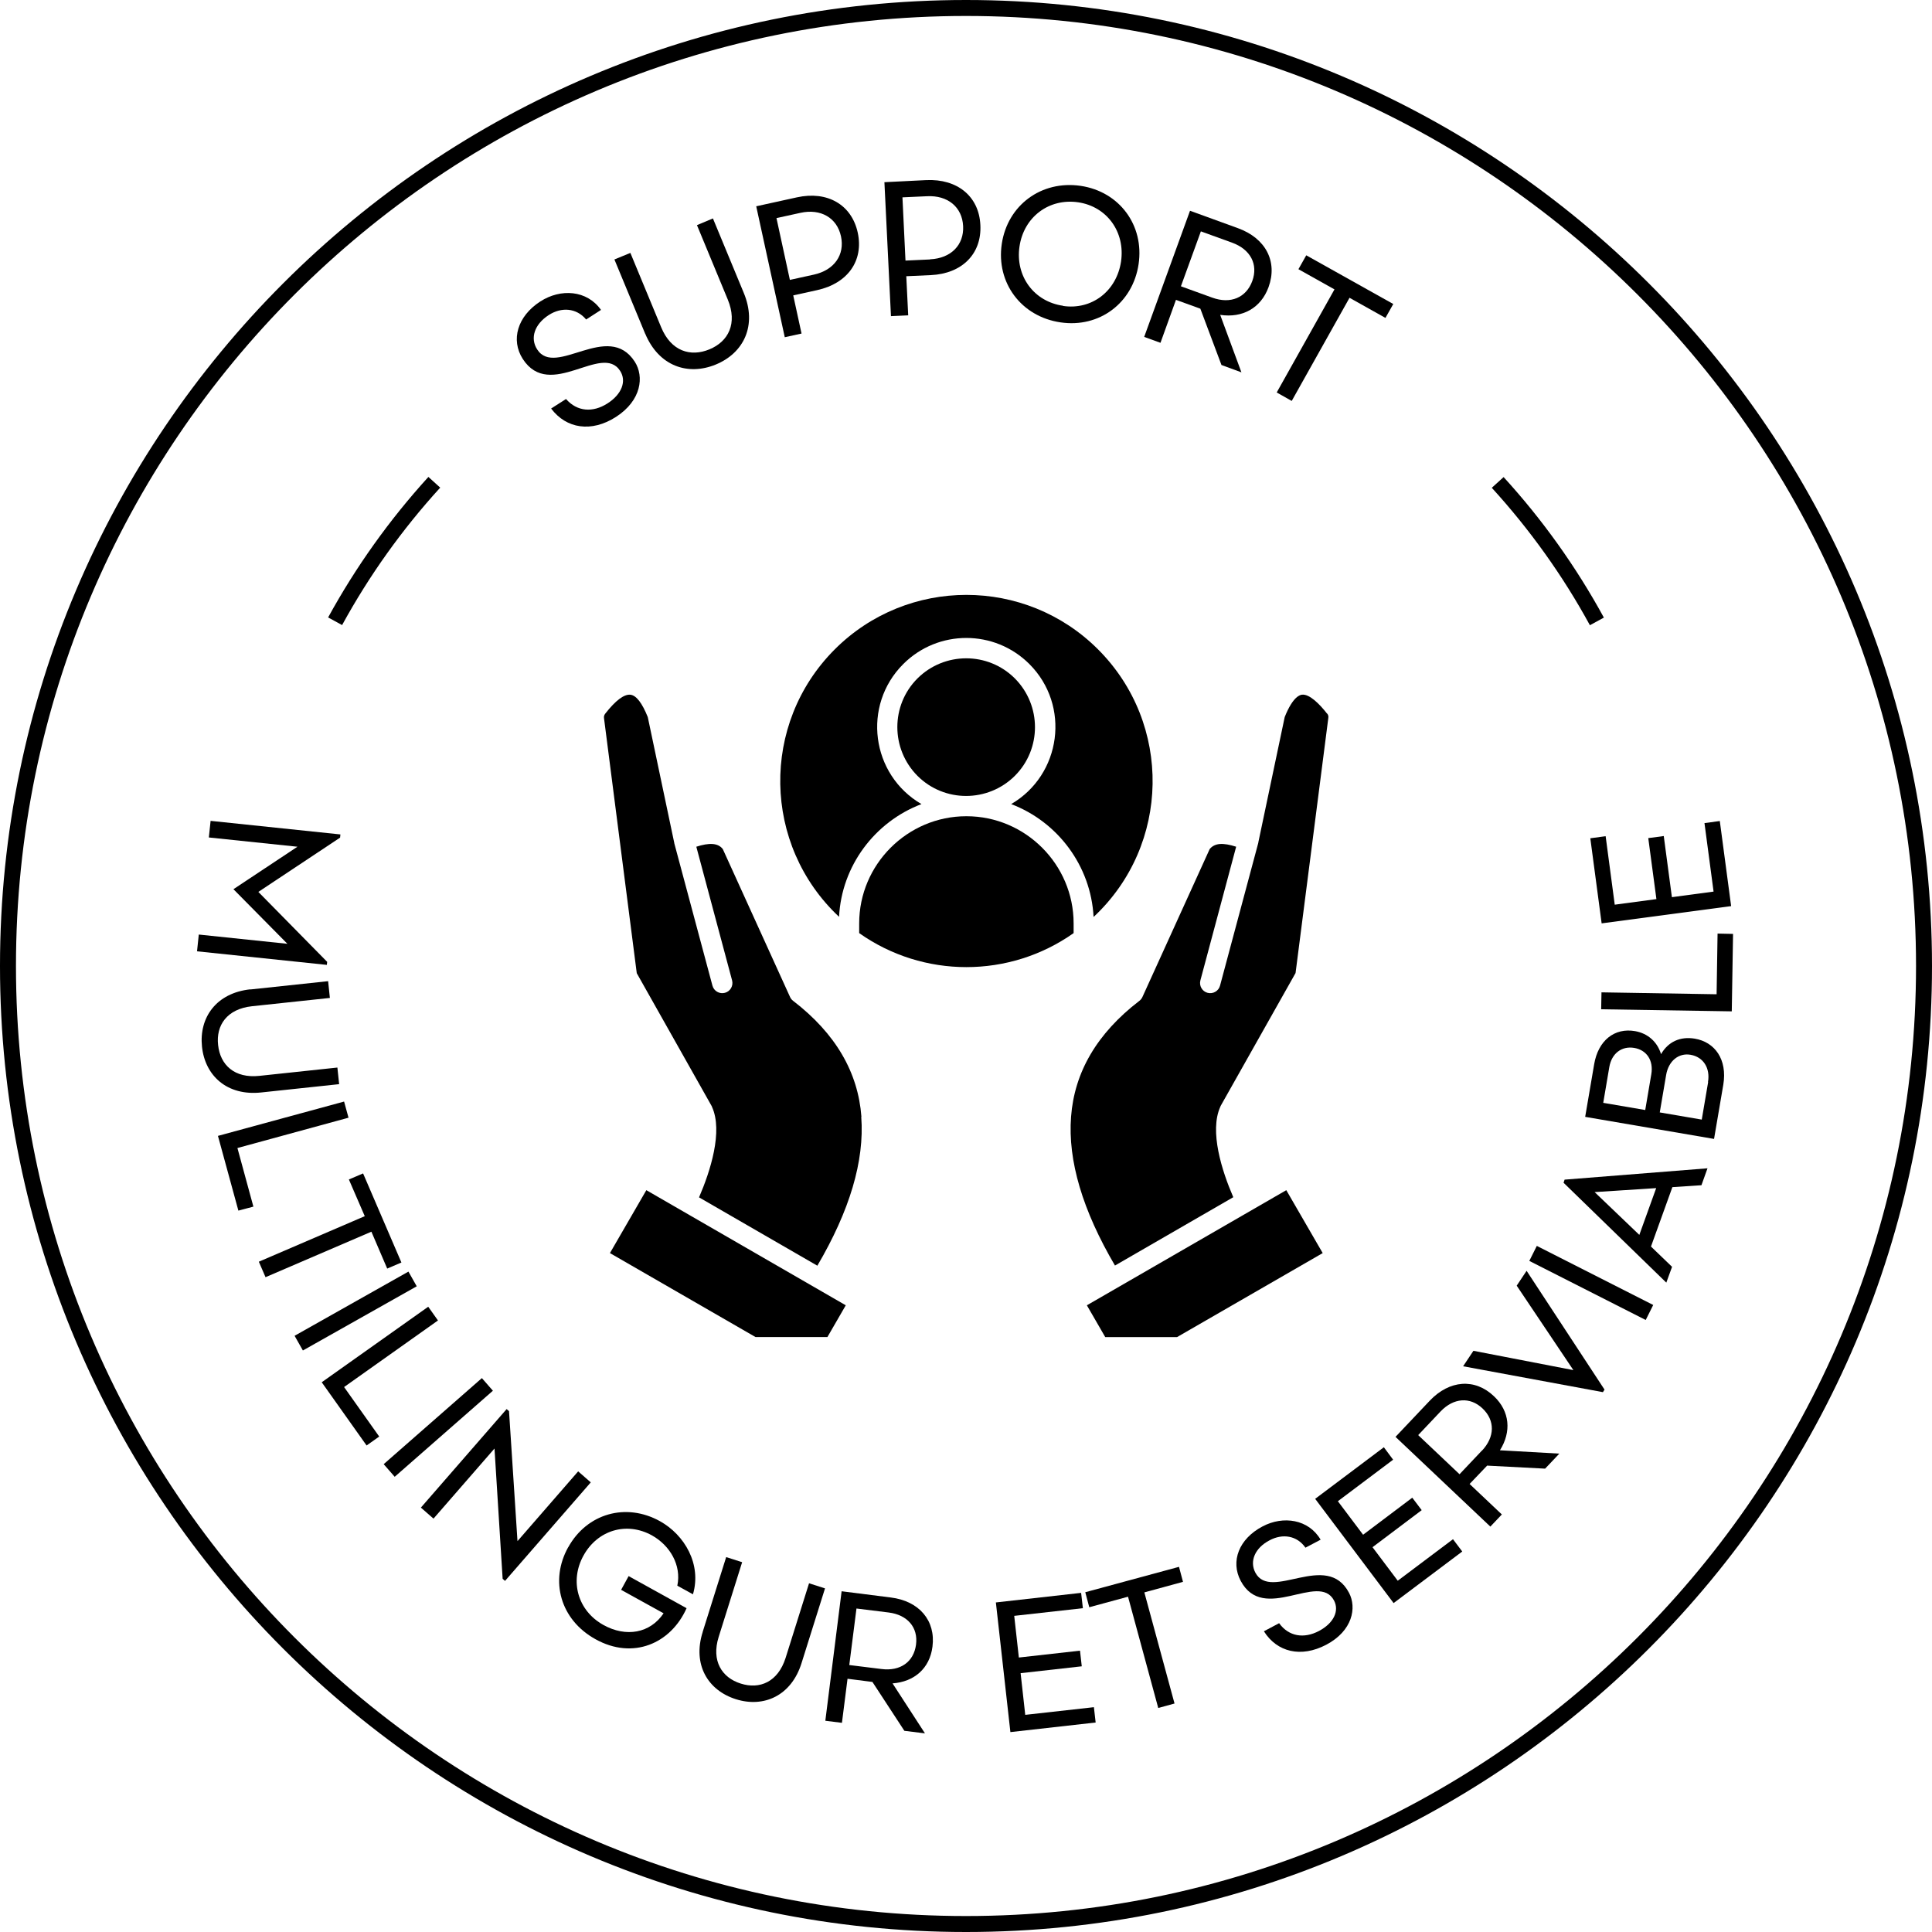
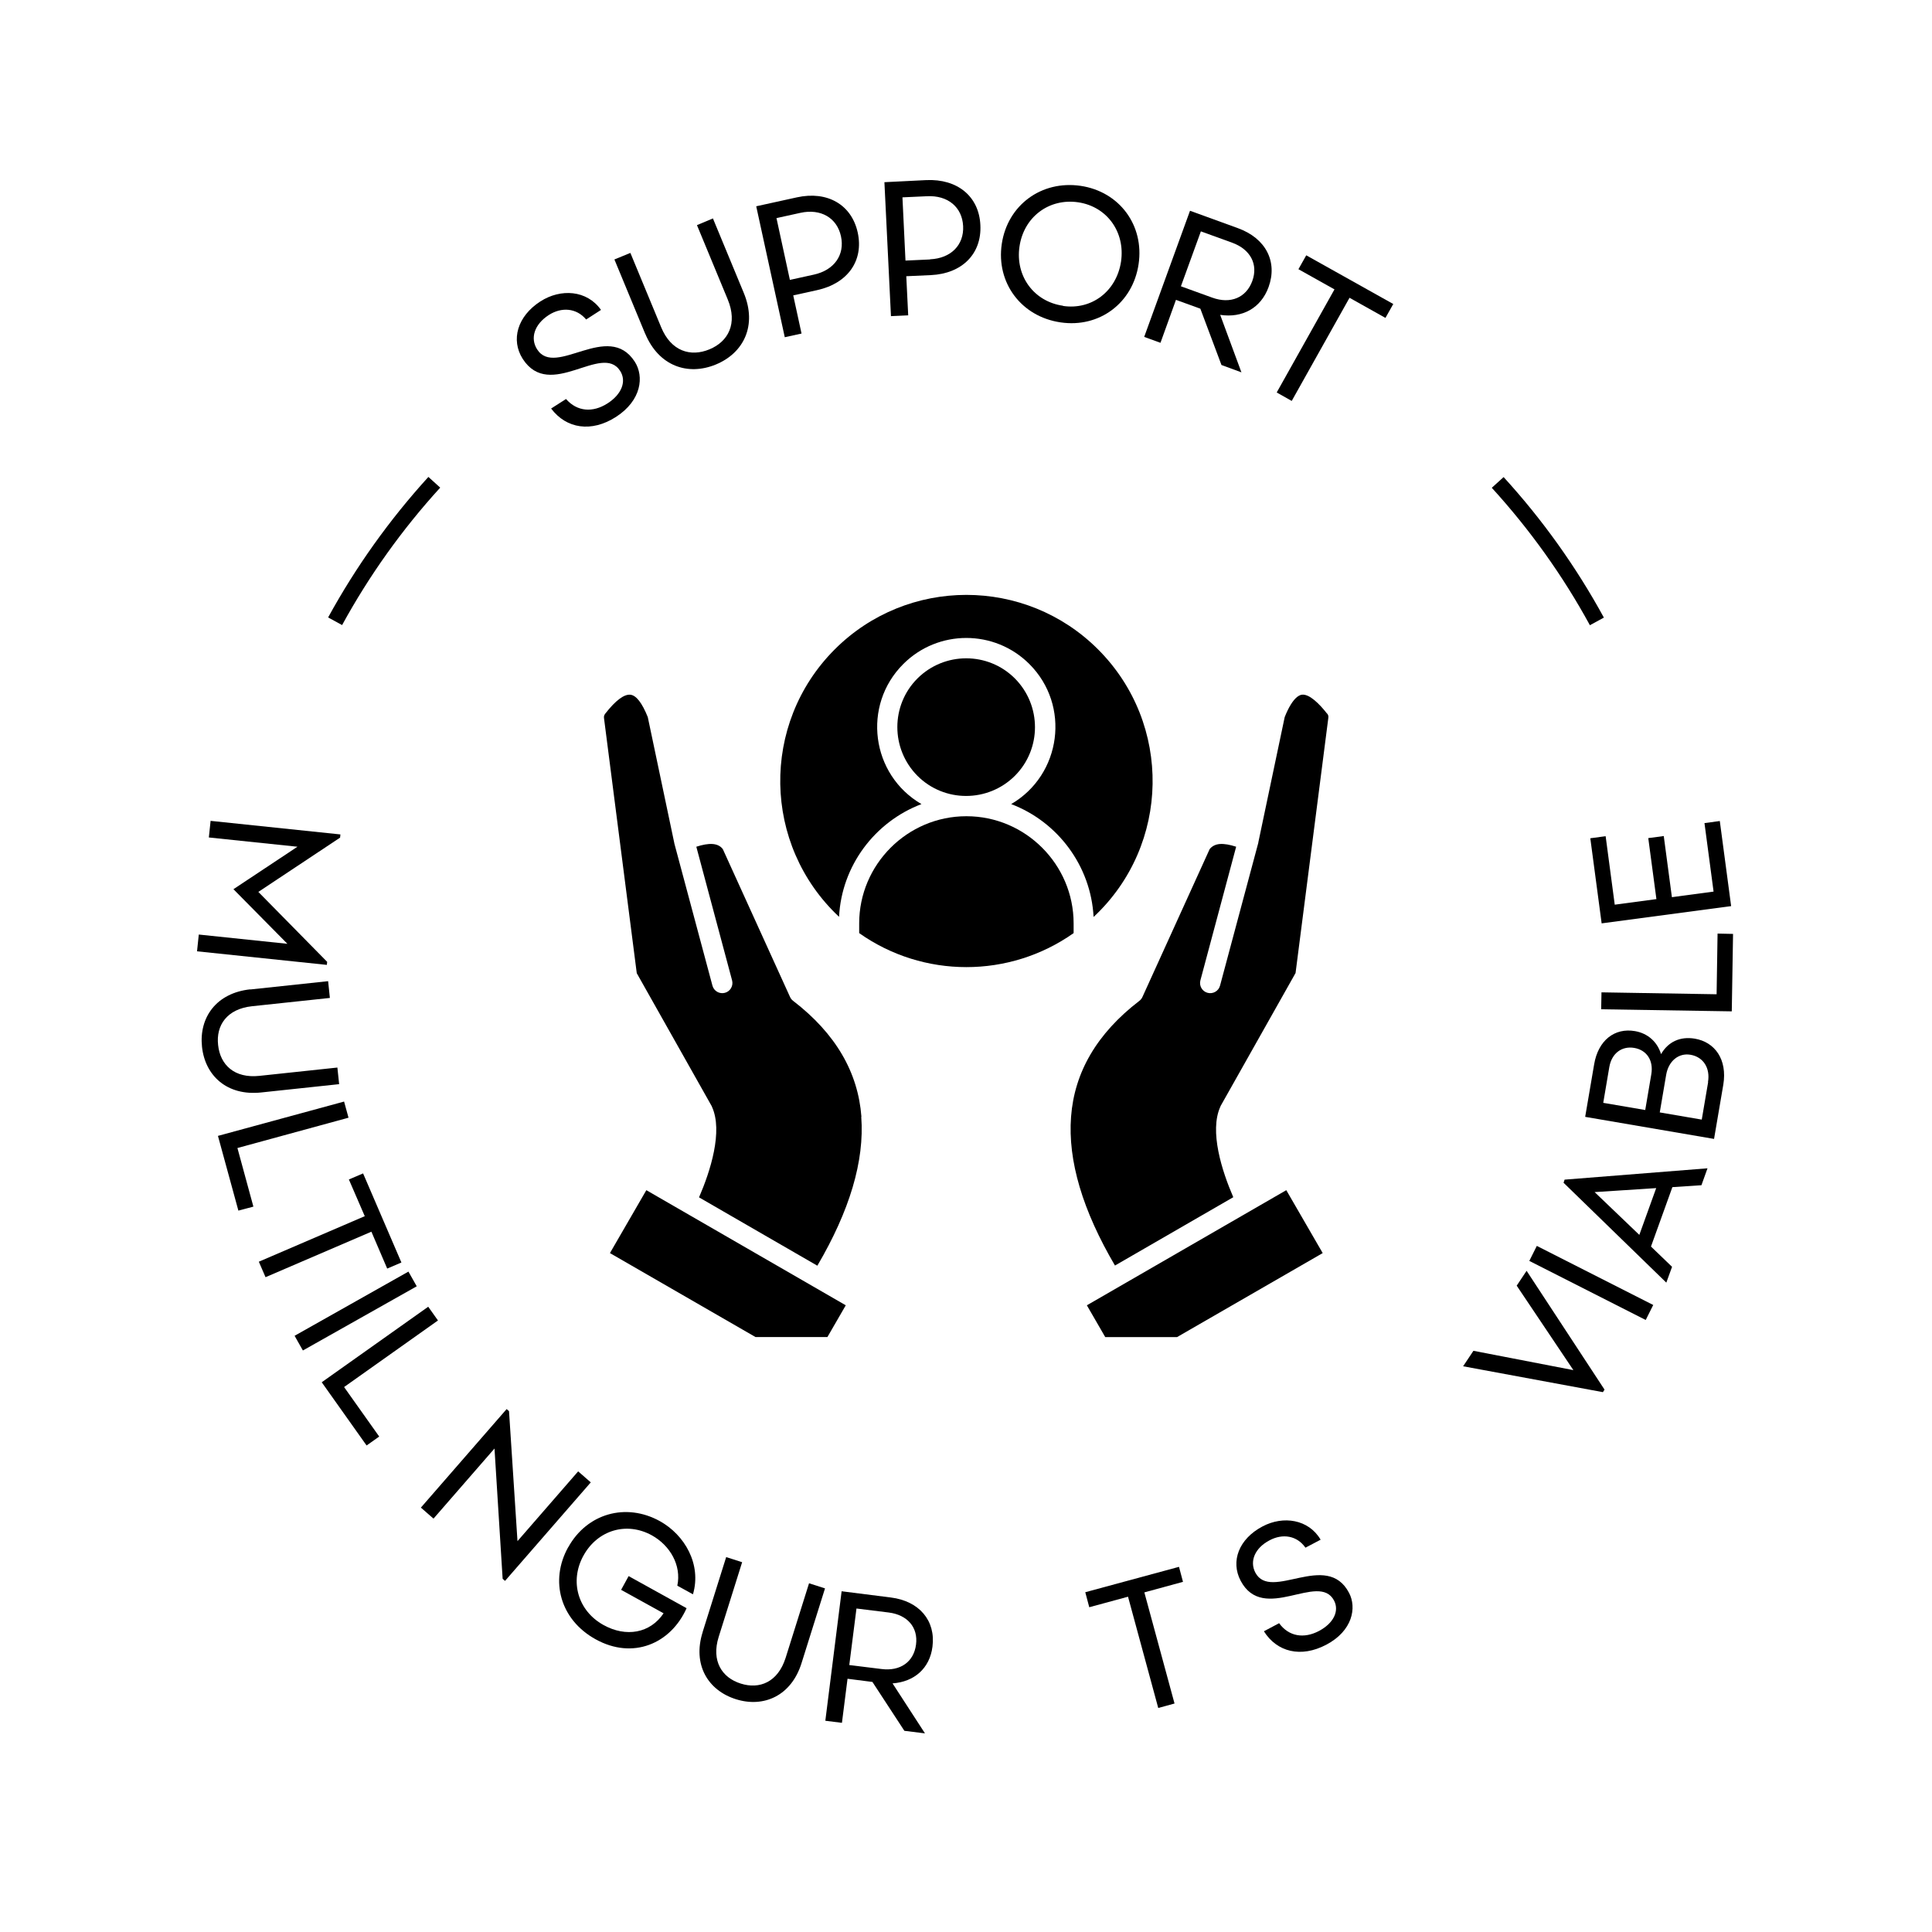
<svg xmlns="http://www.w3.org/2000/svg" id="Layer_2" data-name="Layer 2" viewBox="0 0 121 121">
  <defs>
    <style>
      .cls-1 {
        fill-rule: evenodd;
      }
    </style>
  </defs>
  <g id="Layer_1-2" data-name="Layer 1">
    <g>
-       <path d="M60.5,121C27.14,121,0,93.86,0,60.5S27.14,0,60.5,0s60.5,27.14,60.5,60.5-27.14,60.5-60.5,60.5ZM60.5,1C27.69,1,1,27.69,1,60.5s26.69,59.5,59.5,59.5,59.5-26.69,59.5-59.5S93.31,1,60.5,1Z" />
      <g>
        <path d="M34.51,25.59l.94-.6c.7.8,1.68.86,2.59.28.91-.58,1.21-1.4.8-2.04-1.14-1.78-4.39,1.89-6.1-.75-.76-1.19-.34-2.67,1.1-3.6,1.27-.82,2.92-.72,3.8.53l-.93.6c-.61-.73-1.55-.79-2.34-.28-.9.58-1.18,1.45-.73,2.15,1.15,1.8,4.45-1.82,6.12.78.58.91.43,2.41-1.18,3.45-1.54.99-3.11.74-4.06-.52Z" />
        <path d="M40.41,20.91l-1.93-4.66,1-.41,1.93,4.66c.62,1.5,1.84,1.87,3.02,1.38,1.19-.49,1.77-1.62,1.15-3.12l-1.93-4.66,1-.42,1.93,4.66c.85,2.04,0,3.77-1.75,4.49s-3.57.1-4.42-1.93Z" />
        <path d="M47.36,12.92l2.55-.56c1.91-.42,3.43.46,3.81,2.21.38,1.76-.63,3.18-2.54,3.6l-1.5.33.52,2.39-1.05.23-1.79-8.21ZM50.97,17.2c1.28-.28,1.95-1.24,1.7-2.4s-1.27-1.75-2.54-1.47l-1.5.33.84,3.87,1.5-.33Z" />
        <path d="M55.4,11.41l2.61-.13c1.95-.09,3.31,1.02,3.39,2.82.09,1.8-1.15,3.04-3.1,3.13l-1.54.07.12,2.45-1.08.05-.41-8.39ZM58.25,16.24c1.31-.06,2.13-.9,2.07-2.08-.06-1.19-.96-1.94-2.27-1.87l-1.53.07.19,3.96,1.53-.07Z" />
        <path d="M62.74,15.28c.36-2.43,2.48-4,4.94-3.64,2.43.36,3.99,2.47,3.63,4.9-.36,2.44-2.46,4.01-4.89,3.65-2.46-.36-4.04-2.48-3.68-4.91ZM66.57,19.16c1.8.27,3.36-.92,3.64-2.78.27-1.85-.88-3.44-2.68-3.71-1.83-.27-3.41.92-3.68,2.77-.27,1.85.9,3.45,2.73,3.71Z" />
        <path d="M75.17,19.33l-1.52-.55-.97,2.69-1.02-.37,2.87-7.9,3,1.09c1.74.63,2.5,2.09,1.92,3.69-.48,1.32-1.64,1.95-3.03,1.74l1.33,3.6-1.25-.46-1.32-3.52ZM75.92,18.64c1.15.42,2.13,0,2.51-1.04.38-1.04-.11-1.98-1.26-2.4l-1.96-.71-1.25,3.44,1.96.71Z" />
        <path d="M83.57,18.12l-2.25-1.26.49-.87,5.45,3.05-.49.87-2.25-1.26-3.62,6.46-.94-.53,3.62-6.46Z" />
      </g>
      <g>
        <path d="M100.31,57.83l-.71-5.33.96-.13.57,4.29,2.61-.35-.51-3.82.97-.13.51,3.83,2.61-.35-.57-4.29.96-.13.71,5.33-8.11,1.08Z" />
        <path d="M100.3,62.15l7.21.12.06-3.8.97.02-.08,4.85-8.18-.13.02-1.05Z" />
        <path d="M99.28,69.94l.56-3.28c.25-1.49,1.27-2.31,2.57-2.08.79.14,1.39.67,1.62,1.44.45-.78,1.2-1.12,2.11-.97,1.26.21,2.05,1.3,1.79,2.88l-.58,3.4-8.06-1.38ZM103.42,67.28c.15-.88-.3-1.52-1.07-1.65-.77-.13-1.41.33-1.56,1.2l-.38,2.24,2.63.45.38-2.24ZM106.97,67.77c.15-.88-.29-1.57-1.09-1.71-.74-.13-1.38.38-1.53,1.26l-.4,2.35,2.63.45.4-2.35Z" />
        <path d="M97.93,74.06l.06-.18,8.95-.71-.38,1.06-1.82.12-1.34,3.72,1.32,1.27-.36.99-6.44-6.26ZM103.73,74.41l-3.86.25,2.8,2.68,1.06-2.94Z" />
        <path d="M95.78,78.97l.47-.94,7.29,3.7-.47.94-7.29-3.7Z" />
        <path d="M91.64,85.56l.64-.96,6.26,1.21-3.55-5.29.62-.93,4.88,7.44-.1.16-8.75-1.62Z" />
-         <path d="M93.13,91.8l-1.09,1.14,2.02,1.91-.72.76-5.94-5.62,2.14-2.26c1.24-1.31,2.84-1.42,4.03-.28.99.94,1.1,2.22.37,3.38l3.72.21-.89.94-3.65-.19ZM92.81,90.86c.82-.87.83-1.9.04-2.65-.78-.74-1.81-.67-2.63.19l-1.4,1.48,2.59,2.45,1.4-1.48Z" />
-         <path d="M82.37,93.87l4.3-3.23.58.78-3.46,2.6,1.58,2.1,3.08-2.32.59.78-3.08,2.32,1.58,2.1,3.46-2.6.58.77-4.3,3.23-4.92-6.54Z" />
        <path d="M79.15,102.17l.96-.51c.61.84,1.56.98,2.49.49s1.29-1.26.95-1.91c-.96-1.82-4.42,1.47-5.85-1.24-.64-1.22-.11-2.62,1.37-3.4,1.3-.69,2.89-.45,3.64.83l-.95.5c-.53-.76-1.43-.9-2.25-.46-.92.48-1.26,1.31-.89,2.02.97,1.84,4.47-1.4,5.87,1.27.49.93.22,2.38-1.43,3.25-1.58.83-3.08.46-3.9-.84Z" />
        <path d="M70.65,100l-2.43.66-.25-.94,5.87-1.59.25.94-2.42.66,1.89,6.96-1.02.28-1.89-6.96Z" />
-         <path d="M62.37,100.36l5.34-.6.11.96-4.3.48.29,2.61,3.83-.43.11.98-3.83.43.29,2.61,4.3-.48.11.96-5.34.6-.91-8.13Z" />
        <path d="M54.65,105.34l-1.57-.2-.35,2.76-1.04-.13,1.02-8.11,3.08.39c1.78.22,2.82,1.45,2.61,3.08-.17,1.36-1.14,2.2-2.5,2.3l2.03,3.13-1.29-.16-2-3.06ZM55.21,104.53c1.18.15,2.02-.45,2.16-1.53.14-1.07-.53-1.86-1.71-2.01l-2.02-.25-.45,3.54,2.02.25Z" />
        <path d="M44.01,102.2l1.47-4.68,1,.32-1.47,4.68c-.47,1.5.2,2.55,1.38,2.92,1.19.38,2.33-.1,2.81-1.6l1.47-4.68,1,.32-1.47,4.68c-.64,2.05-2.37,2.81-4.11,2.26-1.75-.55-2.73-2.16-2.08-4.21Z" />
        <path d="M35.59,96.9c1.17-2.11,3.61-2.81,5.74-1.63,1.55.86,2.62,2.7,2.07,4.58l-.98-.54c.27-1.28-.46-2.52-1.59-3.15-1.59-.88-3.41-.33-4.29,1.27-.88,1.6-.35,3.45,1.25,4.34,1.42.79,2.93.52,3.77-.73l-2.66-1.47.47-.86,3.63,2.01c-.99,2.22-3.36,3.25-5.71,1.94-2.2-1.22-2.87-3.66-1.71-5.75Z" />
        <path d="M31.73,88.25l.15.13.53,8.14,3.8-4.37.79.69-5.37,6.17-.15-.13-.51-8.16-3.82,4.39-.79-.69,5.37-6.17Z" />
-         <path d="M30.18,86.31l.69.79-6.15,5.39-.69-.79,6.15-5.39Z" />
        <path d="M27.43,82.7l-5.88,4.17,2.2,3.1-.79.56-2.81-3.96,6.67-4.73.61.86Z" />
        <path d="M25.58,79.64l.52.92-7.13,4.02-.52-.92,7.13-4.02Z" />
        <path d="M22.85,76.18l-1-2.31.89-.38,2.4,5.58-.89.38-.99-2.31-6.63,2.85-.42-.97,6.63-2.85Z" />
        <path d="M21.83,70l-6.96,1.9,1,3.67-.94.25-1.28-4.68,7.9-2.15.28,1.02Z" />
        <path d="M15.67,61.97l4.88-.52.11,1.05-4.88.52c-1.57.17-2.26,1.2-2.12,2.43.13,1.24,1.02,2.1,2.59,1.93l4.88-.52.11,1.04-4.88.52c-2.14.23-3.52-1.05-3.71-2.87-.19-1.82.89-3.36,3.03-3.59Z" />
        <path d="M21.32,52.26l-.02.2-5.12,3.4,4.31,4.38-.02.19-8.13-.85.11-1.05,5.55.58-3.38-3.42,4.01-2.66-5.55-.58.11-1.04,8.13.85Z" />
      </g>
      <path d="M21.43,39.15l-.88-.48c1.73-3.16,3.84-6.12,6.28-8.8l.74.67c-2.39,2.62-4.45,5.51-6.14,8.6Z" />
      <path d="M99.57,39.15c-1.69-3.1-3.76-5.99-6.14-8.6l.74-.67c2.44,2.67,4.55,5.63,6.28,8.8l-.88.48Z" />
      <g>
        <path class="cls-1" d="M60.52,51.12c-3.69,0-6.71,3.02-6.71,6.71v.61c4.02,2.84,9.41,2.84,13.43,0v-.61c0-3.69-3.02-6.71-6.71-6.71ZM83.11,44.69c-.46-.59-1.11-1.25-1.58-1.18-.09.01-.18.06-.28.13-.27.21-.54.64-.79,1.27l-1.65,7.84s0,.04-.01.06l-2.39,8.92c-.09.34-.44.54-.78.45-.34-.09-.54-.44-.45-.78l2.24-8.37c-.4-.13-.74-.19-1.02-.17-.27.02-.49.13-.64.32l-4.21,9.26c-.04.09-.11.18-.19.24-2.67,2.05-4.07,4.48-4.28,7.26-.21,2.76.73,5.88,2.75,9.32l7.41-4.28c-.71-1.64-1.51-4.13-.81-5.67h0s.01-.03.02-.05l4.69-8.32,2.05-15.96c.02-.12,0-.21-.08-.3ZM80.56,74.54l-12.49,7.21,1.15,1.99h4.5l9.12-5.26-2.28-3.94ZM40.48,74.54l-2.28,3.94,9.12,5.26h4.5l1.15-1.99-12.49-7.21ZM53.95,69.94c-.21-2.78-1.61-5.21-4.28-7.26-.09-.07-.15-.15-.19-.24l-4.21-9.26c-.15-.2-.37-.3-.64-.32-.28-.02-.62.04-1.02.17l2.24,8.37c.09.34-.11.69-.45.78-.34.09-.69-.11-.78-.45l-2.39-8.92s0-.04-.01-.06l-1.65-7.84c-.36-.89-.72-1.36-1.09-1.4-.39-.04-.92.35-1.57,1.18-.07.09-.1.18-.08.3l2.05,15.96,4.69,8.32s.02.03.02.05h0c.7,1.53-.1,4.03-.81,5.67l7.41,4.28c2.02-3.44,2.96-6.56,2.75-9.32ZM63.56,42.49c-1.68-1.68-4.41-1.68-6.1,0-1.68,1.68-1.68,4.41,0,6.1,1.68,1.68,4.41,1.68,6.1,0,1.68-1.68,1.68-4.41,0-6.1Z" />
        <path class="cls-1" d="M68.49,57.42c-.17-3.19-2.24-5.95-5.16-7.06,3.15-1.84,3.73-6.18,1.14-8.77-2.18-2.18-5.72-2.18-7.9,0-2.59,2.59-2.02,6.93,1.14,8.77-2.92,1.11-5,3.86-5.16,7.06-4.8-4.5-4.93-12.09-.27-16.75,4.55-4.55,11.94-4.55,16.49,0,4.66,4.66,4.54,12.25-.27,16.75Z" />
      </g>
    </g>
  </g>
</svg>